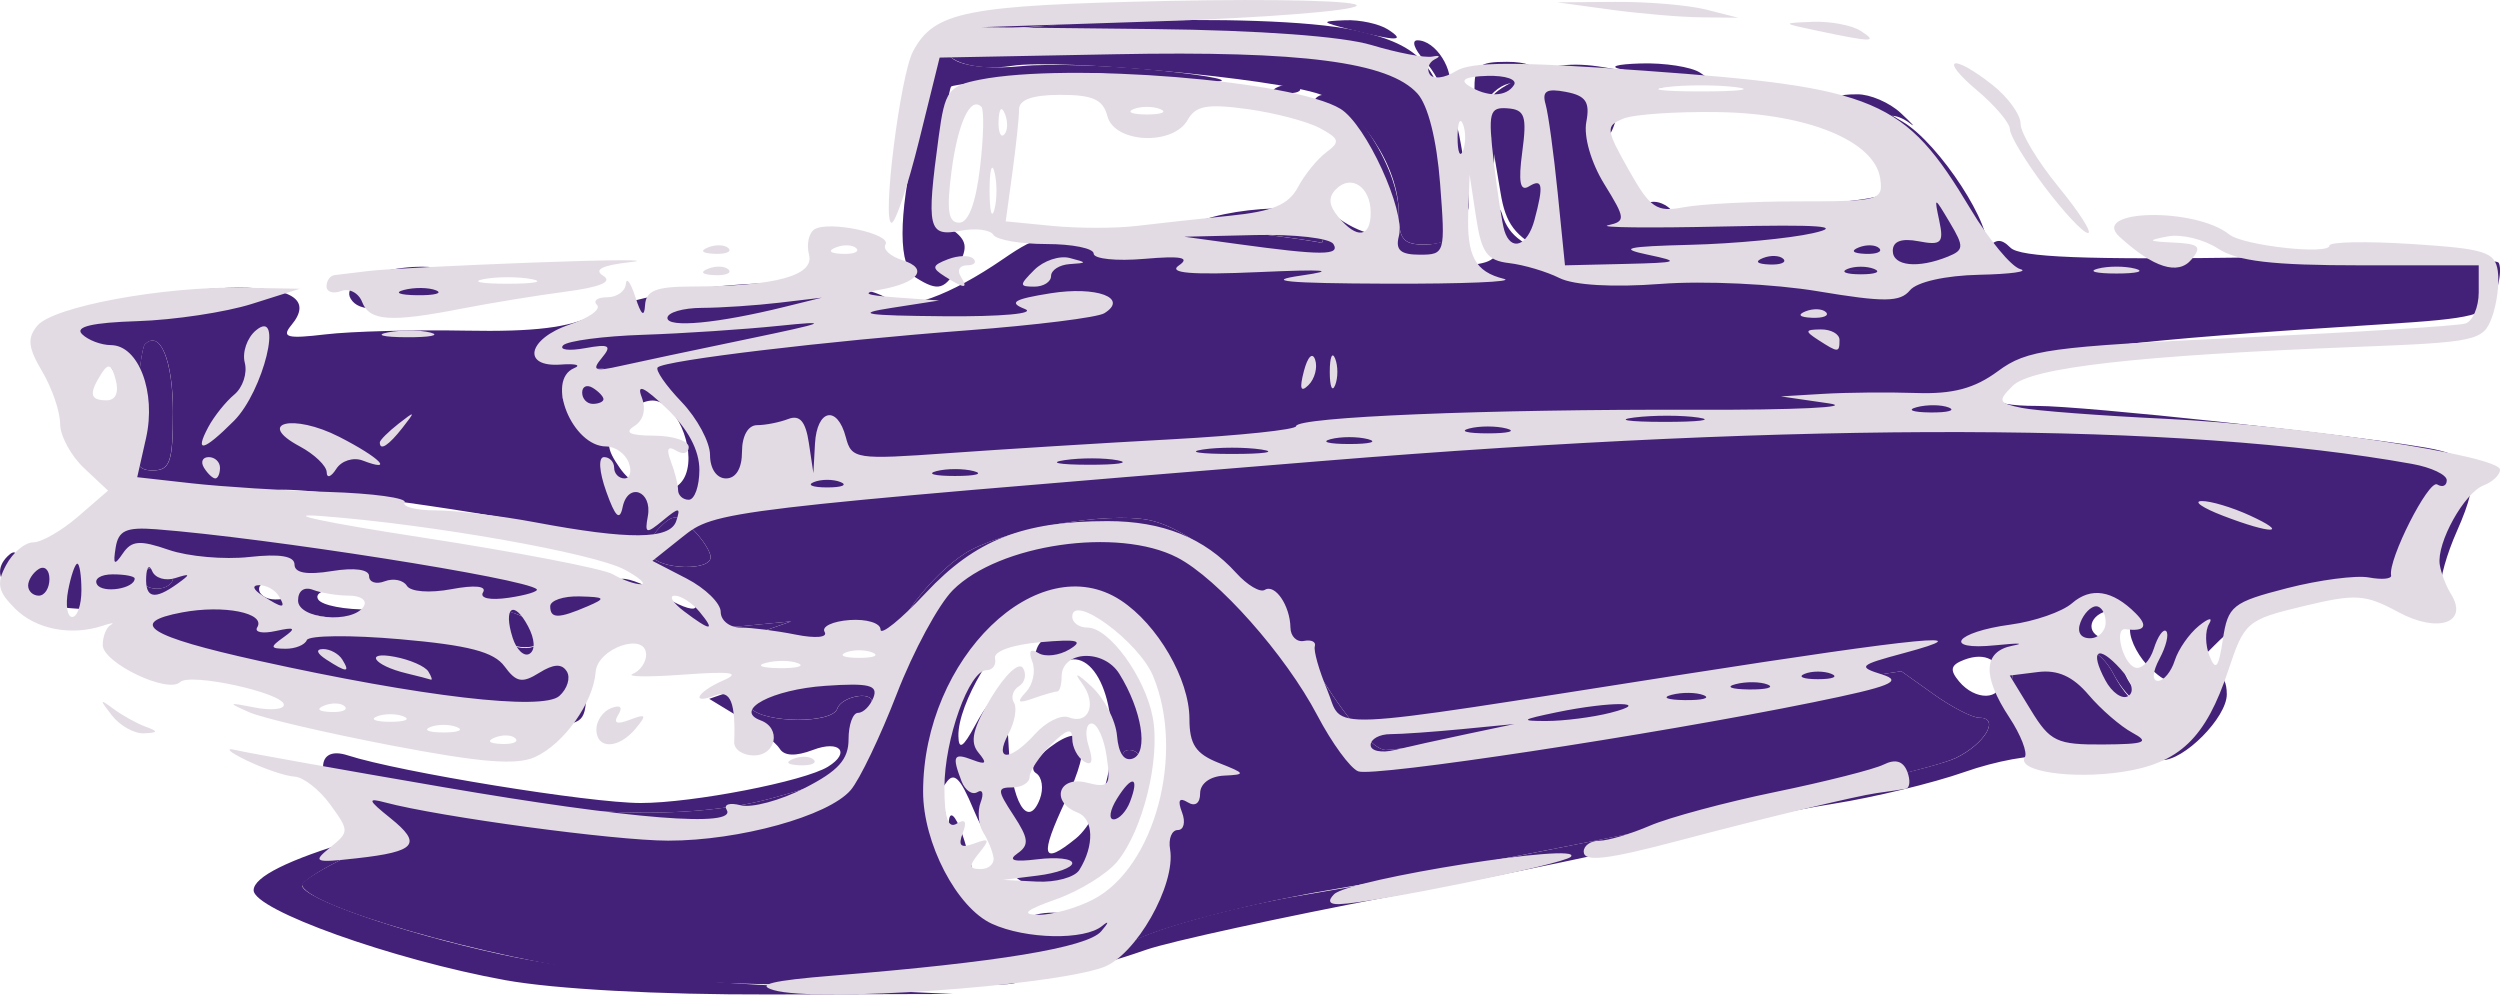
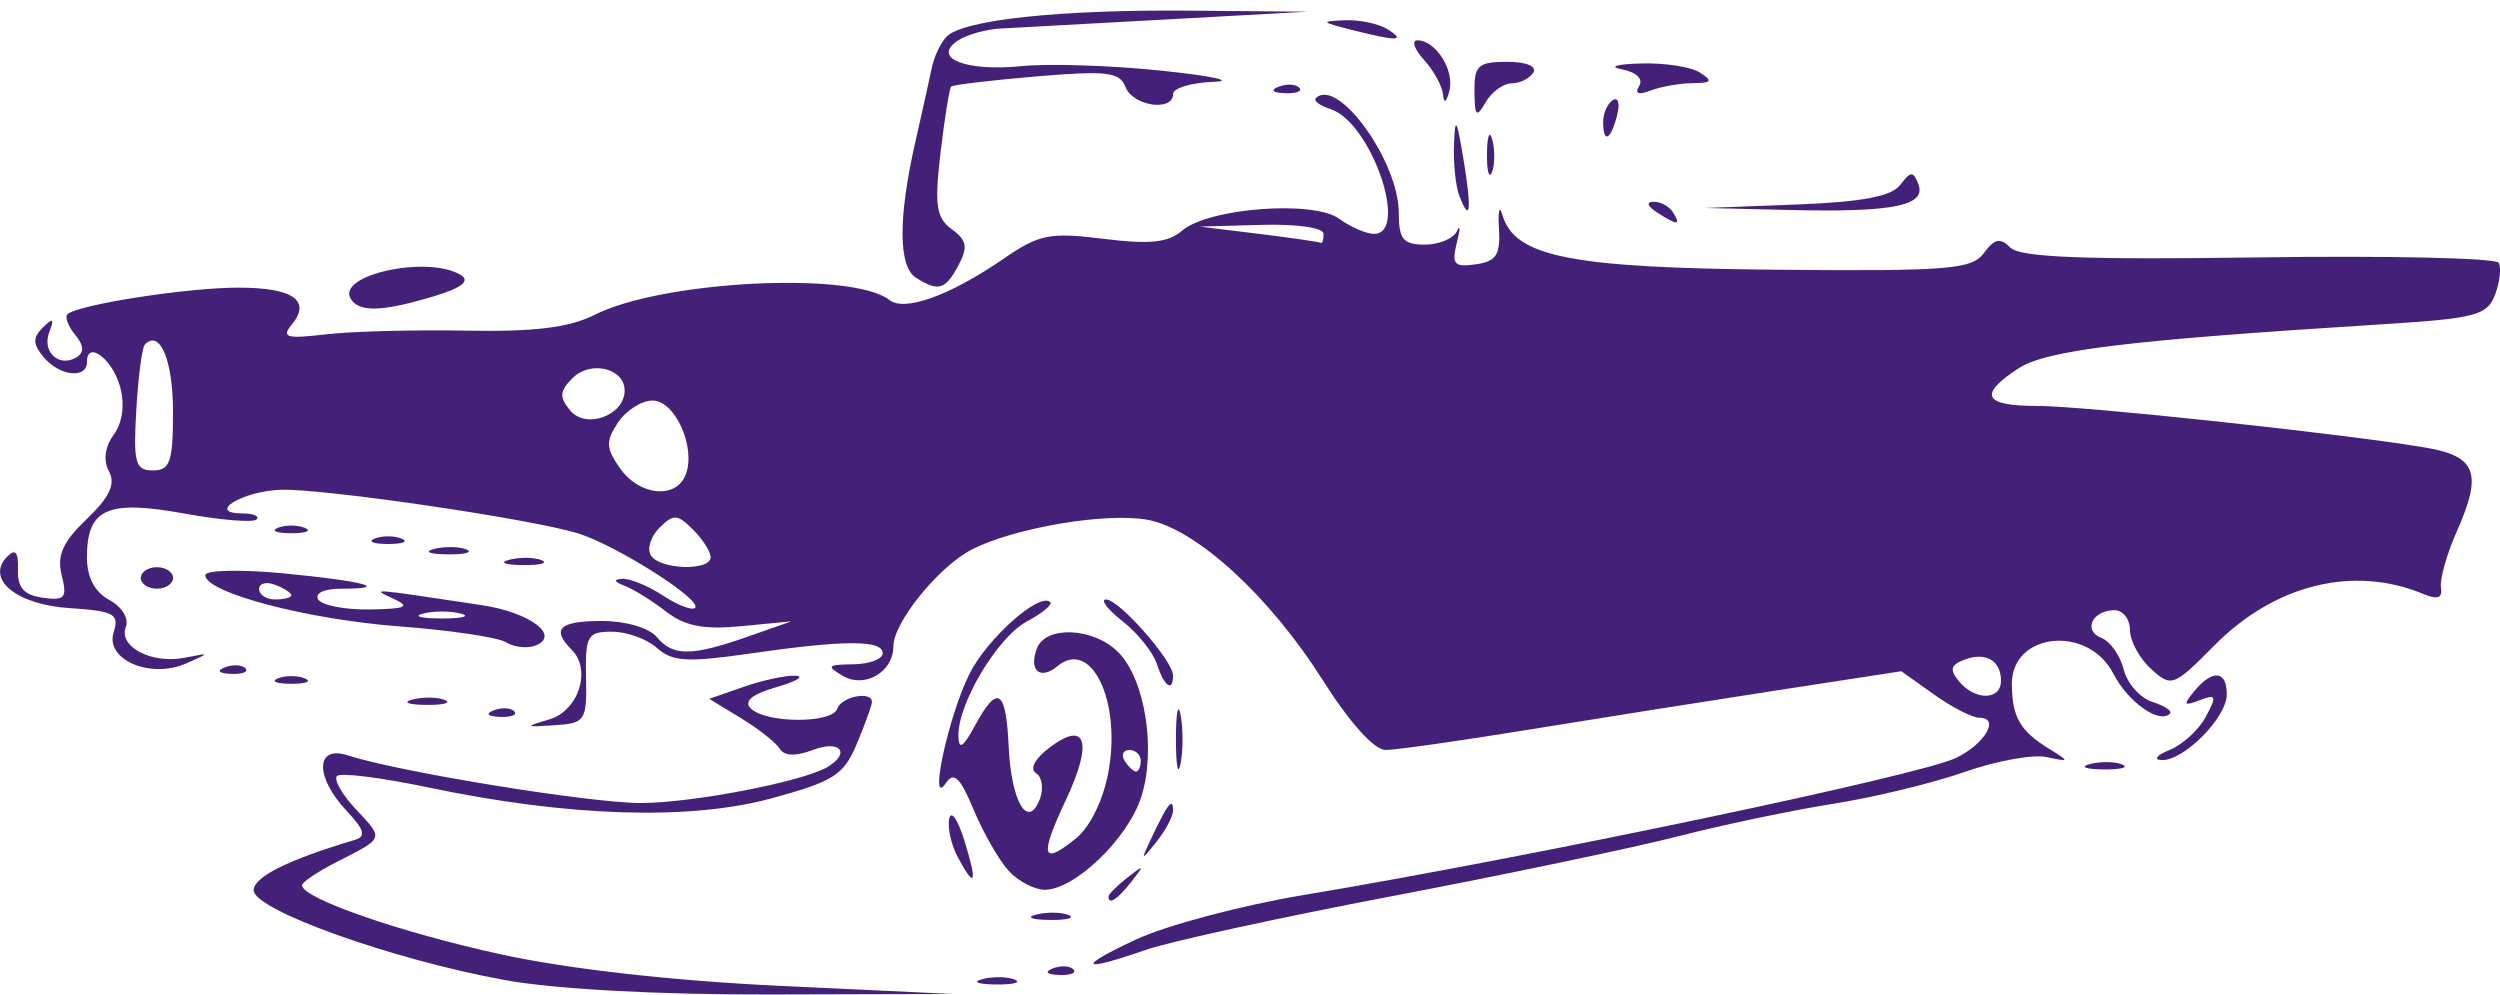
<svg xmlns="http://www.w3.org/2000/svg" viewBox="0 0 797.15 317.11">
  <g fill="#442178">
-     <path d="M161.056 312.52c-35.819-6.5-80.179-22.356-80.179-28.657 0-4.242 11.063-9.747 32.229-16.039 3.702-1.1 3.114-3.22-2.572-9.272-10.18-10.837-9.982-21.052.344-17.7 16.395 5.32 77.114 15.194 93.43 15.194 16.575 0 52.143-6.898 59.724-11.584 7.33-4.53 3.74-8.586-4.744-5.36-5.561 2.114-9.206 1.99-10.66-.363-1.215-1.966-6.772-6.35-12.348-9.74l-10.138-6.166 11.024-3.842c6.063-2.114 13.493-3.704 16.512-3.534 3.019.17.264 1.811-6.122 3.648-7.733 2.223-10.465 4.482-8.184 6.764 4.816 4.816 26.017 4.897 27.614.106 1.291-3.874 11.038-5.768 11.038-2.145 0 1.003-2.145 6.957-4.766 13.232-4.219 10.095-7.373 12.112-27.425 17.54-26.164 7.083-64.823 5.823-109.508-3.568-14.76-3.102-27.753-4.725-28.871-3.606-1.119 1.118 1.578 5.878 5.993 10.578 9.014 9.595 9.204 9.063-6 16.795-6.129 3.117-11.143 6.486-11.143 7.486 0 4.144 31.365 15.03 63.43 22.017 21.519 4.689 54.714 8.432 89.145 10.052l54.858 2.582-58.287.16c-35.445.099-68.518-1.695-84.396-4.577zm152.177-.318c3.336-.87 7.965-.812 10.286.127 2.322.94-.408 1.65-6.065 1.581-5.657-.07-7.556-.838-4.22-1.708zm22.436-3.395c2.475-.99 5.432-.868 6.571.27 1.14 1.14-.885 1.95-4.5 1.802-3.994-.165-4.806-.977-2.071-2.072zm26.709-9.3c9.621-4.48 33.536-10.822 53.144-14.094 72.776-12.144 196.835-38.209 208.16-43.732 9.32-4.547 14.127-12.818 7.452-12.818-2.224 0-8.73-3.337-14.458-7.416l-10.414-7.416-39.831 6.126c-21.906 3.37-57.574 9.017-79.26 12.55s-42.107 6.426-45.378 6.432c-3.595.007-11.504-8.788-19.993-22.23-16.886-26.737-40.341-48.247-55.763-51.141-13.224-2.48-42.82 2.528-56.299 9.527-10.488 5.447-24.86 23.207-24.86 30.722 0 8.235-9.08 13.594-16.106 9.505-5.398-3.14-4.987-3.608 3.25-3.7 5.185-.056 9.428-1.646 9.428-3.532 0-4.292-12.2-4.255-42.522.128-19.735 2.852-24.62 2.557-29.414-1.782-3.162-2.862-9.618-5.203-14.346-5.203-7.876 0-8.573 1.224-8.302 14.571.28 13.83-.228 14.607-9.99 15.245-9.567.625-9.687.495-1.714-1.855 9.316-2.747 13.524-15.808 7.147-22.185-6.64-6.642-3.974-9.205 9.576-9.205 7.635 0 15.112 2.19 17.563 5.143 5.14 6.192 11.057 6.151 29.144-.2l13.714-4.817-15.963 1.541c-11.93 1.152-17.994-.034-24-4.694-4.421-3.43-10.352-7.115-13.18-8.19-3.378-1.285-3.631-2.05-.737-2.227 2.423-.149 8.257 2.253 12.964 5.337 4.707 3.084 9.313 4.853 10.235 3.93 2.486-2.486-25.256-20.092-37.543-23.826-15.05-4.574-80.375-14.164-94.254-13.836-12.297.29-24.313 7.552-12.497 7.552 3.52 0 5.532.869 4.47 1.93-1.06 1.061-11.467.2-23.123-1.913-24.525-4.448-30.948-1.543-30.948 13.997 0 6.358 2.476 11.07 7.123 13.558 4.034 2.158 6.32 5.906 5.27 8.64-2.417 6.301 8.262 11.88 18.768 9.802 8.236-1.629 8.238-1.621.52 1.792-11.417 5.05-25.945-1.156-23.17-9.899 1.86-5.862.184-6.786-13.99-7.712-17.137-1.119-27.036-9.337-19.874-16.499 2.562-2.562 3.552-1.324 3.351 4.192-.208 5.739 1.893 8.135 7.876 8.981 7.106 1.005 7.892.081 6.078-7.147-1.587-6.32.316-10.6 7.978-17.94 7.348-7.04 9.26-11.137 7.092-15.189-1.88-3.514-1.325-7.797 1.516-11.682 2.785-3.809 3.57-9.556 2.073-15.157-2.393-8.947-10.611-15.175-10.611-8.04 0 5.502-8.792 4.502-13.835-1.575-3.447-4.153-3.494-6.177-.217-9.428 3.267-3.243 3.706-2.915 2.021 1.512-2.4 6.306 3.208 11.395 8.769 7.959 2.45-1.515 2.295-3.789-.489-7.143-2.246-2.706-3.36-5.644-2.476-6.528 3.044-3.044 38.05-8.513 54.495-8.513 17.51 0 23.402 4.14 16.952 11.91-3.289 3.963-1.487 4.46 10.848 2.995 8.136-.966 28.262-1.501 44.727-1.189 21.857.415 32.959-.954 41.144-5.07 21.663-10.896 82.253-13.925 93.938-4.696 4.833 3.817 19.317-1.413 36.33-13.119 11.413-7.852 14.813-8.53 31.991-6.384 14.569 1.82 20.607 1.198 24.945-2.57 8.376-7.276 41.95-9.842 50.165-3.834 3.62 2.648 8.603 4.814 11.071 4.814 11.377 0-.962-35.62-13.771-39.752-3.442-1.11-5.592-2.685-4.777-3.5 6.929-6.929 26.464 20.081 26.464 36.59 0 8.384 1.401 10.09 8.286 10.09 4.558 0 9.172-1.929 10.255-4.286 1.082-2.357 1.067-.688-.034 3.71-1.718 6.857-.86 7.832 6.031 6.857 6.567-.93 7.918-3.017 7.398-11.424-.35-5.657.145-7.606 1.1-4.331 3.89 13.338 21.5 16.875 87.016 17.475 55.204.507 62.686-.09 66.512-5.31 3.382-4.615 5.207-4.984 8.478-1.714 3.085 3.083 23.647 3.888 79.092 3.095 41.209-.589 75.663.183 76.569 1.715.905 1.531.39 6.104-1.145 10.161-2.512 6.641-6.15 7.588-36.457 9.487-80.775 5.061-106.63 8.203-115.539 14.039-12.885 8.442-11.132 11.956 5.966 11.956 14.977 0 98.165 8.921 123.88 13.286 16.199 2.749 18.207 8.118 9.976 26.664-3.22 7.257-5.503 15.332-5.072 17.945.553 3.351-1.06 3.98-5.474 2.13-22.302-9.34-47.466-3.172-66.82 16.379-12.994 13.123-13.64 13.363-20.146 7.475-3.696-3.346-6.721-8.93-6.721-12.409s-2.223-6.326-4.94-6.326c-7.076 0-10.152 6.544-4.158 8.844 2.778 1.066 5.965 5.58 7.082 10.033 1.118 4.452 5.23 9.11 9.14 10.351 3.909 1.241 6.44 2.923 5.625 3.738-3.41 3.41-13.36-3.63-18.107-12.81-8.06-15.585-32.4-13.059-32.305 3.355.062 10.604 2.564 14.947 11.948 20.734 6.592 4.065 6.555 4.164-.958 2.573-4.298-.91-16.03 1.232-26.071 4.761-10.042 3.53-28.897 8.097-41.902 10.15-13.004 2.054-35.216 6.709-49.359 10.345s-55.03 12.195-90.859 19.018c-35.83 6.824-71.316 14.555-78.859 17.18-21.036 7.322-22.519 5.713-3.078-3.34zm275.656-82.444c0-6.52-4.917-9.304-11.778-6.67-4.29 1.645-4.652 3.195-1.604 6.867 5.153 6.21 13.382 6.088 13.382-.198zm-411.438-39.389c0-1.75-2.535-5.718-5.633-8.816-4.965-4.966-6.232-5.033-10.691-.574-2.783 2.782-4.014 6.75-2.737 8.816 2.818 4.56 19.061 5.049 19.061.574zm-7.943-26.36c3.321-8.655-3.378-23.6-10.579-23.6-3.496 0-8.453 3.157-11.015 7.016-3.973 5.984-3.88 8.129.633 14.572 6.194 8.843 17.908 9.967 20.96 2.011zm-163.488-19.97c0-16.445-4.124-26.364-8.954-21.534-.902.902-2.14 10.313-2.752 20.915C42.48 147.662 43.124 150 48.755 150c5.475 0 6.41-2.72 6.41-18.655zm144.003-6.812c0-7.13-10.847-9.727-16.6-3.973-4.155 4.155-4.293 6.066-.746 10.34 5.035 6.066 17.346 1.547 17.346-6.367zM422.03 74.569c0-1.953-8.485-3.188-19.715-2.87l-19.714.56 18.857 2.31c10.372 1.271 19.244 2.563 19.715 2.87.471.307.857-.984.857-2.87zM330.38 291.627c3.336-.87 7.965-.812 10.286.127 2.321.94-.408 1.65-6.065 1.58-5.658-.07-7.557-.838-4.221-1.707zm23.078-5.776c0-.712 2.7-3.412 6-6 5.439-4.265 5.56-4.144 1.295 1.294-4.48 5.712-7.295 7.528-7.295 4.706zm-31.91-8.26c-3.049-3.369-8.048-12.12-11.109-19.445-4.307-10.31-6.303-12.218-8.83-8.446-5.654 8.442.821-21.51 7.543-34.89 5.69-11.325 22.408-26.136 25.741-22.803.776.776-2.583 3.55-7.465 6.162-9.394 5.027-22.064 26.24-21.833 36.553.1 4.515 1.488 3.646 5.252-3.292 7.25-13.365 9.931-11.726 10.775 6.589.815 17.682 6.14 26.676 9.937 16.782 1.28-3.334.726-7.064-1.23-8.288-2.112-1.321-.31-4.665 4.438-8.23 11.628-8.735 13.77-1.648 5.084 16.828-8.456 17.99-7.668 21.051 3.162 12.28 4.589-3.714 8.78-12.282 10.434-21.324 4.13-22.585-5.512-42.573-16.242-33.667-5.564 4.617-9.28 1.401-6.564-5.68 2.815-7.336 18.053-6.627 25.884 1.204 8.657 8.656 12.23 31.466 7.28 46.465-4.36 13.21-21.203 29.327-30.65 29.327-3.334 0-8.557-2.757-11.606-6.126zm42.196-35.017c0-1.885-1.633-3.428-3.63-3.428-1.998 0-2.678 1.543-1.512 3.428s2.799 3.43 3.63 3.43c.832 0 1.512-1.544 1.512-3.43zm-58.383 30.679c-2.07-3.87-3.282-9.368-2.692-12.218.591-2.849 2.773.318 4.848 7.037 4.243 13.733 3.446 15.648-2.156 5.18zm62.086-6.678c4.999-10.495 6.582-12.44 6.582-8.084 0 1.84-2.399 6.34-5.332 10-5.028 6.276-5.099 6.166-1.25-1.916zm7.516-30.858c0-8.486.669-11.957 1.486-7.714s.817 11.186 0 15.429-1.486.771-1.486-7.715zm291.425 7.91c3.336-.87 7.965-.812 10.286.127 2.322.94-.408 1.65-6.065 1.58-5.657-.07-7.556-.837-4.22-1.707zm25.426-4.505c4.12-1.66 9.313-6.425 11.542-10.589 3.554-6.642 3.312-7.286-1.975-5.257-5.08 1.949-5.346 1.492-1.694-2.91 5.84-7.037 10.351-6.584 10.351 1.04 0 7.4-13.756 21.262-20.792 20.951-2.707-.12-1.552-1.575 2.568-3.235zm-534.424-12.604c2.475-.99 5.432-.869 6.572.27 1.14 1.14-.886 1.95-4.5 1.801-3.995-.164-4.807-.977-2.072-2.071zm-25.864-3.463c3.336-.87 7.965-.812 10.286.127 2.321.94-.408 1.65-6.065 1.58-5.657-.07-7.557-.838-4.22-1.707zm-42.923-6.752c2.357-.951 6.214-.951 8.571 0s.429 1.73-4.285 1.73-6.643-.779-4.286-1.73zm280.32-4.497c-1.182-3.722-6.123-9.894-10.98-13.714-4.857-3.821-7.217-6.947-5.245-6.947 4.145 0 21.34 19.55 21.34 24.263 0 5.474-2.878 3.448-5.115-3.602zm-297.25.997c2.474-.99 5.432-.868 6.57.27 1.14 1.14-.885 1.95-4.5 1.801-3.994-.164-4.806-.976-2.07-2.071zm89.686-8.007c-2.543-1.572-17.832-3.85-33.976-5.06-29.411-2.208-61.925-10.784-61.925-16.333 0-1.628 11.186-1.893 24.858-.59 25.611 2.44 34.842 4.904 18.37 4.904-5.358 0-8.442 1.463-7.227 3.428 1.166 1.886 8.586 3.32 16.489 3.188 11.573-.194 13.035-.86 7.512-3.42-7.254-3.363-8.128-3.426 28.089 2.031 15.504 2.336 25.34 9.757 17.117 12.913-2.576.988-6.765.511-9.308-1.06zm-14.47-9.157c-3.3-.863-8.7-.863-12 0-3.3.862-.6 1.568 6 1.568s9.301-.706 6-1.568zm-54-5.842c0-.74-2.315-2.235-5.143-3.32-2.829-1.086-5.143-.48-5.143 1.347 0 1.826 2.314 3.32 5.143 3.32s5.143-.606 5.143-1.347zm-48.001-5.51c0-1.885 2.314-3.428 5.143-3.428s5.142 1.543 5.142 3.428-2.314 3.43-5.142 3.43-5.143-1.544-5.143-3.43zm117.496-5.804c3.336-.87 7.965-.812 10.286.127 2.321.939-.408 1.65-6.065 1.58-5.658-.07-7.557-.838-4.221-1.707zm-24-3.429c3.335-.87 7.964-.812 10.285.127 2.322.94-.408 1.65-6.065 1.58-5.657-.07-7.556-.838-4.22-1.707zm-18.923-3.323c2.357-.951 6.214-.951 8.571 0s.429 1.73-4.285 1.73-6.644-.78-4.286-1.73zm-30.858-3.429c2.357-.951 6.214-.951 8.571 0s.429 1.73-4.285 1.73-6.643-.779-4.286-1.73zm23.25-72.99c-4.763-7.705 24.882-14.076 35.16-7.555 2.992 1.898.11 4.084-8.969 6.805-16.218 4.859-23.522 5.068-26.19.751zm180.189-6.776c-5.632-3.566-5.679-19.223-.128-43.486 2.11-9.222 4.443-19.74 5.185-23.374.742-3.633 2.892-8.148 4.777-10.033 5.336-5.336 36.004-8.607 77.306-8.245l37.715.33-44.573 2.457c-24.515 1.352-48.43 2.657-53.144 2.901-4.714.244-10.886 1.963-13.714 3.82-8.533 5.6 2.416 9.99 20.384 8.17 8.59-.87 28.731-.2 44.761 1.488s23.358 3.28 16.286 3.536-12.857 2.01-12.857 3.896c0 5.709-12.824 3.837-15.145-2.21-1.855-4.833-5.911-5.322-28.372-3.424-14.415 1.219-26.672 2.678-27.237 3.243-.565.566-2.088 10.052-3.385 21.081-1.978 16.83-1.4 20.752 3.59 24.401 4.796 3.507 5.207 5.73 2.126 11.486-4.217 7.88-6.385 8.513-13.574 3.962zm236.285-20.824c-3.09-1.997-3.513-3.345-1.06-3.377 2.247-.027 5.038 1.49 6.203 3.377 2.631 4.256 1.444 4.256-5.143 0zm-63.005-5.276c-1.175-3.064-1.944-10.46-1.708-16.434.357-9.038.86-8.271 2.992 4.566 2.725 16.403 2.226 21.015-1.284 11.868zM572.9 65.202c20.894-.798 30.241-2.57 33.023-6.26 3.32-4.403 4.153-4.438 5.763-.24 2.634 6.863-8.015 9.036-40.502 8.265l-27.43-.651 29.144-1.114zm-98.763-16.348c.07-5.657.839-7.556 1.708-4.22.87 3.335.812 7.964-.127 10.285-.94 2.322-1.65-.408-1.58-6.065zm37.047-10.084c0-2.717 1.399-5.805 3.109-6.862 1.71-1.057 2.301 1.167 1.314 4.94-2.093 8.007-4.423 9.019-4.423 1.922zm82.288-1.916c-8.276-6.474-8.32-6.708-1.237-6.782 4.034-.041 10.238 2.624 13.787 5.924 3.549 3.3 4.954 4.843 3.123 3.43-4.828-3.73-9.581-3.155-7.102.856 3.047 4.93 1.137 4.165-8.571-3.428zm-123.329-7.715c-.091-8.254 1.203-9.429 10.384-9.429 6.12 0 9.606 1.429 8.37 3.429-1.166 1.886-4.266 3.429-6.89 3.429-2.623 0-6.343 2.7-8.265 6-2.988 5.13-3.51 4.632-3.599-3.429zm-9.992 1.127c-.22-2.68-2.952-7.694-6.073-11.143-3.12-3.448-4.08-6.27-2.134-6.27 5.868 0 11.91 9.546 10.204 16.122-.96 3.696-1.759 4.214-1.997 1.292zm-52.472-2.612c2.475-.99 5.432-.868 6.571.271 1.14 1.14-.886 1.95-4.5 1.8-3.994-.164-4.807-.976-2.071-2.07zm114.99-.258c1.364-2.208-.887-4.384-5.438-5.26-4.467-.858-1.94-1.668 5.95-1.906 7.542-.228 16.028 1.081 18.857 2.909 4.19 2.708 3.765 3.333-2.291 3.376-4.089.028-10.128 1.086-13.42 2.35-3.902 1.497-5.176.985-3.658-1.47zM430.605 9.425c-9.49-2.415-9.622-2.645-1.714-2.97 4.714-.195 10.886 1.142 13.714 2.97 5.835 3.77 2.82 3.77-12 0z" />
-     <path d="M197.194 310.978c-42.467-5.547-100.905-22.334-100.905-28.985 0-.846 5.014-4.088 11.143-7.205 15.204-7.732 15.014-7.2 6-16.795-4.415-4.7-7.112-9.46-5.994-10.578 1.119-1.119 14.111.504 28.872 3.606 44.682 9.39 83.343 10.65 109.507 3.569 20.053-5.428 23.208-7.446 27.426-17.541 2.621-6.275 4.766-12.229 4.766-13.232 0-3.623-9.747-1.729-11.038 2.145-1.591 4.775-22.79 4.717-27.583-.075-4.128-4.128 22.987-12.222 30.843-9.207 6.182 2.372 14.635-3.794 14.635-10.675 0-7.515 14.371-25.276 24.86-30.723 13.476-6.999 43.074-12.007 56.298-9.526 15.423 2.893 38.878 24.403 55.764 51.141 8.489 13.442 16.398 22.236 19.992 22.23 3.271-.007 23.69-2.9 45.378-6.433 21.687-3.533 57.355-9.18 79.26-12.55l39.831-6.126 10.415 7.416c5.728 4.08 12.234 7.417 14.457 7.417 6.676 0 1.868 8.27-7.452 12.817-11.491 5.607-125.44 29.63-199.938 42.152-22.629 3.803-49.63 10.643-60.001 15.2-10.372 4.556-28.887 9.906-41.144 11.89-25.306 4.095-94.278 4.133-125.386.07zm152.654-22.044c27.588-14.267 35.977-62.662 15.148-87.413-15.66-18.612-43.163-12.07-55.835 13.28-13.631 27.27-11.168 53.994 6.432 69.763 11.884 10.649 20.085 11.695 34.253 4.368zm8.732-46.37c-1.165-1.885-.485-3.428 1.512-3.428s3.631 1.543 3.631 3.429-.68 3.429-1.512 3.429-2.465-1.543-3.63-3.43zm294.864-3.897c-9.345-5.571-11.886-9.95-11.948-20.593-.095-16.414 24.245-18.94 32.305-3.354 6.167 11.926 13.783 15.367 23.043 10.411 9.577-5.125 11.096-2.138 3.612 7.104-7.43 9.175-35.88 13.068-47.01 6.432zm-515.909-15.185c-15.977-2.522-40.51-6.922-54.515-9.778-14.008-2.857-26.748-4.403-28.311-3.437-4.886 3.02-16.547-5.253-14.591-10.35 1.049-2.733-1.237-6.48-5.27-8.64-4.647-2.487-7.124-7.2-7.124-13.557 0-16.634 5.99-18.53 40.043-12.675 16.635 2.86 47.988 7.679 69.674 10.707 48.347 6.752 64.349 10.83 74.834 19.078 6.116 4.81 12.01 5.994 24.064 4.83l15.963-1.542-13.715 4.817c-18.086 6.352-24.004 6.393-29.143.2-2.451-2.953-9.928-5.143-17.563-5.143-13.55 0-16.217 2.564-9.576 9.205 2.046 2.046 3.203 7.369 2.572 11.83-1.422 10.047-7.987 10.665-47.34 4.455zm33.999-24.008c-2.088-2.516-11-5.562-19.802-6.77-8.804-1.207-21.406-3.462-28.006-5.01-20.142-4.724-58.287-7.582-58.287-4.367 0 5.609 32.367 14.18 61.924 16.398 16.144 1.212 31.433 3.49 33.976 5.061 7.108 4.393 14.886.34 10.196-5.312zM55.152 184.278c0-1.886-2.315-3.429-5.143-3.429s-5.143 1.543-5.143 3.429 2.314 3.429 5.143 3.429 5.143-1.543 5.143-3.43zm-50.127 1.878c-2.389-6.224 1.08-12.164 7.104-12.164 4.322 0 8.736 7.071 8.736 13.995 0 5.158-13.769 3.567-15.84-1.83zm202.5-9.064c-1.278-2.067-.047-6.034 2.736-8.817 4.459-4.459 5.726-4.391 10.691.574 3.098 3.098 5.633 7.066 5.633 8.817 0 4.474-16.243 3.985-19.06-.574zm-164.096-46.39c.612-10.601 1.85-20.013 2.752-20.915 4.83-4.83 8.954 5.09 8.954 21.535 0 15.935-.935 18.656-6.41 18.656-5.63 0-6.273-2.339-5.296-19.276zm138.363.174c-3.547-4.274-3.409-6.185.746-10.34 5.753-5.753 16.6-3.157 16.6 3.973 0 7.914-12.311 12.433-17.346 6.367zM15.705 112.262c-3.692-5.974 1.78-11.07 7.125-6.635 2.64 2.191 3.954 5.352 2.92 7.024-2.5 4.047-7.422 3.856-10.045-.389zm476.994-31.998c-9.69-4.993-12.614-8.865-14.241-18.858-1.126-6.916-2.812-16.699-3.746-21.74-1.449-7.824.07-10.005 10.379-14.897 8.769-4.16 16.03-5.062 26.515-3.29l14.44 2.439-8.3 6.308-8.301 6.309 8.191 15.577c4.505 8.568 9.905 15.676 12 15.797 14.972.862 70.421-.951 76.744-2.51l7.789-1.919-8.448-15.115-8.448-15.115 9.438 5.575c11.635 6.873 29.278 33.99 26.62 40.918-2.432 6.339-5.088 6.583-73.02 6.706-47.14.085-57.24-.839-67.612-6.183zm-91.257-5.717l-18.858-2.311 19.715-.559c11.23-.318 19.715.917 19.715 2.87 0 1.886-.386 3.177-.857 2.87-.472-.308-9.343-1.599-19.715-2.87zm44.572-6.661c0-14.807-12.247-33.295-25.035-37.79-14.599-5.134-83.271-11.478-98.395-9.09-12.271 1.937-24.154-2.306-19.497-6.963C310.45 6.68 403.217 3.486 431.79 9.615c21.964 4.71 27.7 11.558 31.358 37.44 3.579 25.32 1.961 30.922-8.93 30.922-6.795 0-8.204-1.733-8.204-10.09z" />
+     <path d="M161.056 312.52c-35.819-6.5-80.179-22.356-80.179-28.657 0-4.242 11.063-9.747 32.229-16.039 3.702-1.1 3.114-3.22-2.572-9.272-10.18-10.837-9.982-21.052.344-17.7 16.395 5.32 77.114 15.194 93.43 15.194 16.575 0 52.143-6.898 59.724-11.584 7.33-4.53 3.74-8.586-4.744-5.36-5.561 2.114-9.206 1.99-10.66-.363-1.215-1.966-6.772-6.35-12.348-9.74l-10.138-6.166 11.024-3.842c6.063-2.114 13.493-3.704 16.512-3.534 3.019.17.264 1.811-6.122 3.648-7.733 2.223-10.465 4.482-8.184 6.764 4.816 4.816 26.017 4.897 27.614.106 1.291-3.874 11.038-5.768 11.038-2.145 0 1.003-2.145 6.957-4.766 13.232-4.219 10.095-7.373 12.112-27.425 17.54-26.164 7.083-64.823 5.823-109.508-3.568-14.76-3.102-27.753-4.725-28.871-3.606-1.119 1.118 1.578 5.878 5.993 10.578 9.014 9.595 9.204 9.063-6 16.795-6.129 3.117-11.143 6.486-11.143 7.486 0 4.144 31.365 15.03 63.43 22.017 21.519 4.689 54.714 8.432 89.145 10.052l54.858 2.582-58.287.16c-35.445.099-68.518-1.695-84.396-4.577zm152.177-.318c3.336-.87 7.965-.812 10.286.127 2.322.94-.408 1.65-6.065 1.581-5.657-.07-7.556-.838-4.22-1.708zm22.436-3.395c2.475-.99 5.432-.868 6.571.27 1.14 1.14-.885 1.95-4.5 1.802-3.994-.165-4.806-.977-2.071-2.072zm26.709-9.3c9.621-4.48 33.536-10.822 53.144-14.094 72.776-12.144 196.835-38.209 208.16-43.732 9.32-4.547 14.127-12.818 7.452-12.818-2.224 0-8.73-3.337-14.458-7.416l-10.414-7.416-39.831 6.126c-21.906 3.37-57.574 9.017-79.26 12.55s-42.107 6.426-45.378 6.432c-3.595.007-11.504-8.788-19.993-22.23-16.886-26.737-40.341-48.247-55.763-51.141-13.224-2.48-42.82 2.528-56.299 9.527-10.488 5.447-24.86 23.207-24.86 30.722 0 8.235-9.08 13.594-16.106 9.505-5.398-3.14-4.987-3.608 3.25-3.7 5.185-.056 9.428-1.646 9.428-3.532 0-4.292-12.2-4.255-42.522.128-19.735 2.852-24.62 2.557-29.414-1.782-3.162-2.862-9.618-5.203-14.346-5.203-7.876 0-8.573 1.224-8.302 14.571.28 13.83-.228 14.607-9.99 15.245-9.567.625-9.687.495-1.714-1.855 9.316-2.747 13.524-15.808 7.147-22.185-6.64-6.642-3.974-9.205 9.576-9.205 7.635 0 15.112 2.19 17.563 5.143 5.14 6.192 11.057 6.151 29.144-.2l13.714-4.817-15.963 1.541c-11.93 1.152-17.994-.034-24-4.694-4.421-3.43-10.352-7.115-13.18-8.19-3.378-1.285-3.631-2.05-.737-2.227 2.423-.149 8.257 2.253 12.964 5.337 4.707 3.084 9.313 4.853 10.235 3.93 2.486-2.486-25.256-20.092-37.543-23.826-15.05-4.574-80.375-14.164-94.254-13.836-12.297.29-24.313 7.552-12.497 7.552 3.52 0 5.532.869 4.47 1.93-1.06 1.061-11.467.2-23.123-1.913-24.525-4.448-30.948-1.543-30.948 13.997 0 6.358 2.476 11.07 7.123 13.558 4.034 2.158 6.32 5.906 5.27 8.64-2.417 6.301 8.262 11.88 18.768 9.802 8.236-1.629 8.238-1.621.52 1.792-11.417 5.05-25.945-1.156-23.17-9.899 1.86-5.862.184-6.786-13.99-7.712-17.137-1.119-27.036-9.337-19.874-16.499 2.562-2.562 3.552-1.324 3.351 4.192-.208 5.739 1.893 8.135 7.876 8.981 7.106 1.005 7.892.081 6.078-7.147-1.587-6.32.316-10.6 7.978-17.94 7.348-7.04 9.26-11.137 7.092-15.189-1.88-3.514-1.325-7.797 1.516-11.682 2.785-3.809 3.57-9.556 2.073-15.157-2.393-8.947-10.611-15.175-10.611-8.04 0 5.502-8.792 4.502-13.835-1.575-3.447-4.153-3.494-6.177-.217-9.428 3.267-3.243 3.706-2.915 2.021 1.512-2.4 6.306 3.208 11.395 8.769 7.959 2.45-1.515 2.295-3.789-.489-7.143-2.246-2.706-3.36-5.644-2.476-6.528 3.044-3.044 38.05-8.513 54.495-8.513 17.51 0 23.402 4.14 16.952 11.91-3.289 3.963-1.487 4.46 10.848 2.995 8.136-.966 28.262-1.501 44.727-1.189 21.857.415 32.959-.954 41.144-5.07 21.663-10.896 82.253-13.925 93.938-4.696 4.833 3.817 19.317-1.413 36.33-13.119 11.413-7.852 14.813-8.53 31.991-6.384 14.569 1.82 20.607 1.198 24.945-2.57 8.376-7.276 41.95-9.842 50.165-3.834 3.62 2.648 8.603 4.814 11.071 4.814 11.377 0-.962-35.62-13.771-39.752-3.442-1.11-5.592-2.685-4.777-3.5 6.929-6.929 26.464 20.081 26.464 36.59 0 8.384 1.401 10.09 8.286 10.09 4.558 0 9.172-1.929 10.255-4.286 1.082-2.357 1.067-.688-.034 3.71-1.718 6.857-.86 7.832 6.031 6.857 6.567-.93 7.918-3.017 7.398-11.424-.35-5.657.145-7.606 1.1-4.331 3.89 13.338 21.5 16.875 87.016 17.475 55.204.507 62.686-.09 66.512-5.31 3.382-4.615 5.207-4.984 8.478-1.714 3.085 3.083 23.647 3.888 79.092 3.095 41.209-.589 75.663.183 76.569 1.715.905 1.531.39 6.104-1.145 10.161-2.512 6.641-6.15 7.588-36.457 9.487-80.775 5.061-106.63 8.203-115.539 14.039-12.885 8.442-11.132 11.956 5.966 11.956 14.977 0 98.165 8.921 123.88 13.286 16.199 2.749 18.207 8.118 9.976 26.664-3.22 7.257-5.503 15.332-5.072 17.945.553 3.351-1.06 3.98-5.474 2.13-22.302-9.34-47.466-3.172-66.82 16.379-12.994 13.123-13.64 13.363-20.146 7.475-3.696-3.346-6.721-8.93-6.721-12.409s-2.223-6.326-4.94-6.326c-7.076 0-10.152 6.544-4.158 8.844 2.778 1.066 5.965 5.58 7.082 10.033 1.118 4.452 5.23 9.11 9.14 10.351 3.909 1.241 6.44 2.923 5.625 3.738-3.41 3.41-13.36-3.63-18.107-12.81-8.06-15.585-32.4-13.059-32.305 3.355.062 10.604 2.564 14.947 11.948 20.734 6.592 4.065 6.555 4.164-.958 2.573-4.298-.91-16.03 1.232-26.071 4.761-10.042 3.53-28.897 8.097-41.902 10.15-13.004 2.054-35.216 6.709-49.359 10.345s-55.03 12.195-90.859 19.018c-35.83 6.824-71.316 14.555-78.859 17.18-21.036 7.322-22.519 5.713-3.078-3.34zm275.656-82.444c0-6.52-4.917-9.304-11.778-6.67-4.29 1.645-4.652 3.195-1.604 6.867 5.153 6.21 13.382 6.088 13.382-.198zm-411.438-39.389c0-1.75-2.535-5.718-5.633-8.816-4.965-4.966-6.232-5.033-10.691-.574-2.783 2.782-4.014 6.75-2.737 8.816 2.818 4.56 19.061 5.049 19.061.574zm-7.943-26.36c3.321-8.655-3.378-23.6-10.579-23.6-3.496 0-8.453 3.157-11.015 7.016-3.973 5.984-3.88 8.129.633 14.572 6.194 8.843 17.908 9.967 20.96 2.011zm-163.488-19.97c0-16.445-4.124-26.364-8.954-21.534-.902.902-2.14 10.313-2.752 20.915C42.48 147.662 43.124 150 48.755 150c5.475 0 6.41-2.72 6.41-18.655zm144.003-6.812c0-7.13-10.847-9.727-16.6-3.973-4.155 4.155-4.293 6.066-.746 10.34 5.035 6.066 17.346 1.547 17.346-6.367zM422.03 74.569c0-1.953-8.485-3.188-19.715-2.87l-19.714.56 18.857 2.31c10.372 1.271 19.244 2.563 19.715 2.87.471.307.857-.984.857-2.87zM330.38 291.627c3.336-.87 7.965-.812 10.286.127 2.321.94-.408 1.65-6.065 1.58-5.658-.07-7.557-.838-4.221-1.707zm23.078-5.776c0-.712 2.7-3.412 6-6 5.439-4.265 5.56-4.144 1.295 1.294-4.48 5.712-7.295 7.528-7.295 4.706zm-31.91-8.26c-3.049-3.369-8.048-12.12-11.109-19.445-4.307-10.31-6.303-12.218-8.83-8.446-5.654 8.442.821-21.51 7.543-34.89 5.69-11.325 22.408-26.136 25.741-22.803.776.776-2.583 3.55-7.465 6.162-9.394 5.027-22.064 26.24-21.833 36.553.1 4.515 1.488 3.646 5.252-3.292 7.25-13.365 9.931-11.726 10.775 6.589.815 17.682 6.14 26.676 9.937 16.782 1.28-3.334.726-7.064-1.23-8.288-2.112-1.321-.31-4.665 4.438-8.23 11.628-8.735 13.77-1.648 5.084 16.828-8.456 17.99-7.668 21.051 3.162 12.28 4.589-3.714 8.78-12.282 10.434-21.324 4.13-22.585-5.512-42.573-16.242-33.667-5.564 4.617-9.28 1.401-6.564-5.68 2.815-7.336 18.053-6.627 25.884 1.204 8.657 8.656 12.23 31.466 7.28 46.465-4.36 13.21-21.203 29.327-30.65 29.327-3.334 0-8.557-2.757-11.606-6.126zm42.196-35.017c0-1.885-1.633-3.428-3.63-3.428-1.998 0-2.678 1.543-1.512 3.428s2.799 3.43 3.63 3.43c.832 0 1.512-1.544 1.512-3.43zm-58.383 30.679c-2.07-3.87-3.282-9.368-2.692-12.218.591-2.849 2.773.318 4.848 7.037 4.243 13.733 3.446 15.648-2.156 5.18zm62.086-6.678c4.999-10.495 6.582-12.44 6.582-8.084 0 1.84-2.399 6.34-5.332 10-5.028 6.276-5.099 6.166-1.25-1.916zm7.516-30.858c0-8.486.669-11.957 1.486-7.714s.817 11.186 0 15.429-1.486.771-1.486-7.715zm291.425 7.91c3.336-.87 7.965-.812 10.286.127 2.322.94-.408 1.65-6.065 1.58-5.657-.07-7.556-.837-4.22-1.707zm25.426-4.505c4.12-1.66 9.313-6.425 11.542-10.589 3.554-6.642 3.312-7.286-1.975-5.257-5.08 1.949-5.346 1.492-1.694-2.91 5.84-7.037 10.351-6.584 10.351 1.04 0 7.4-13.756 21.262-20.792 20.951-2.707-.12-1.552-1.575 2.568-3.235zm-534.424-12.604c2.475-.99 5.432-.869 6.572.27 1.14 1.14-.886 1.95-4.5 1.801-3.995-.164-4.807-.977-2.072-2.071zm-25.864-3.463c3.336-.87 7.965-.812 10.286.127 2.321.94-.408 1.65-6.065 1.58-5.657-.07-7.557-.838-4.22-1.707zm-42.923-6.752c2.357-.951 6.214-.951 8.571 0s.429 1.73-4.285 1.73-6.643-.779-4.286-1.73zm280.32-4.497c-1.182-3.722-6.123-9.894-10.98-13.714-4.857-3.821-7.217-6.947-5.245-6.947 4.145 0 21.34 19.55 21.34 24.263 0 5.474-2.878 3.448-5.115-3.602zm-297.25.997c2.474-.99 5.432-.868 6.57.27 1.14 1.14-.885 1.95-4.5 1.801-3.994-.164-4.806-.976-2.07-2.071zm89.686-8.007c-2.543-1.572-17.832-3.85-33.976-5.06-29.411-2.208-61.925-10.784-61.925-16.333 0-1.628 11.186-1.893 24.858-.59 25.611 2.44 34.842 4.904 18.37 4.904-5.358 0-8.442 1.463-7.227 3.428 1.166 1.886 8.586 3.32 16.489 3.188 11.573-.194 13.035-.86 7.512-3.42-7.254-3.363-8.128-3.426 28.089 2.031 15.504 2.336 25.34 9.757 17.117 12.913-2.576.988-6.765.511-9.308-1.06zm-14.47-9.157c-3.3-.863-8.7-.863-12 0-3.3.862-.6 1.568 6 1.568s9.301-.706 6-1.568zm-54-5.842c0-.74-2.315-2.235-5.143-3.32-2.829-1.086-5.143-.48-5.143 1.347 0 1.826 2.314 3.32 5.143 3.32s5.143-.606 5.143-1.347zm-48.001-5.51c0-1.885 2.314-3.428 5.143-3.428s5.142 1.543 5.142 3.428-2.314 3.43-5.142 3.43-5.143-1.544-5.143-3.43zm117.496-5.804c3.336-.87 7.965-.812 10.286.127 2.321.939-.408 1.65-6.065 1.58-5.658-.07-7.557-.838-4.221-1.707zm-24-3.429c3.335-.87 7.964-.812 10.285.127 2.322.94-.408 1.65-6.065 1.58-5.657-.07-7.556-.838-4.22-1.707zm-18.923-3.323c2.357-.951 6.214-.951 8.571 0s.429 1.73-4.285 1.73-6.644-.78-4.286-1.73zm-30.858-3.429c2.357-.951 6.214-.951 8.571 0s.429 1.73-4.285 1.73-6.643-.779-4.286-1.73zm23.25-72.99c-4.763-7.705 24.882-14.076 35.16-7.555 2.992 1.898.11 4.084-8.969 6.805-16.218 4.859-23.522 5.068-26.19.751zm180.189-6.776c-5.632-3.566-5.679-19.223-.128-43.486 2.11-9.222 4.443-19.74 5.185-23.374.742-3.633 2.892-8.148 4.777-10.033 5.336-5.336 36.004-8.607 77.306-8.245l37.715.33-44.573 2.457c-24.515 1.352-48.43 2.657-53.144 2.901-4.714.244-10.886 1.963-13.714 3.82-8.533 5.6 2.416 9.99 20.384 8.17 8.59-.87 28.731-.2 44.761 1.488s23.358 3.28 16.286 3.536-12.857 2.01-12.857 3.896c0 5.709-12.824 3.837-15.145-2.21-1.855-4.833-5.911-5.322-28.372-3.424-14.415 1.219-26.672 2.678-27.237 3.243-.565.566-2.088 10.052-3.385 21.081-1.978 16.83-1.4 20.752 3.59 24.401 4.796 3.507 5.207 5.73 2.126 11.486-4.217 7.88-6.385 8.513-13.574 3.962zm236.285-20.824c-3.09-1.997-3.513-3.345-1.06-3.377 2.247-.027 5.038 1.49 6.203 3.377 2.631 4.256 1.444 4.256-5.143 0zm-63.005-5.276c-1.175-3.064-1.944-10.46-1.708-16.434.357-9.038.86-8.271 2.992 4.566 2.725 16.403 2.226 21.015-1.284 11.868zM572.9 65.202c20.894-.798 30.241-2.57 33.023-6.26 3.32-4.403 4.153-4.438 5.763-.24 2.634 6.863-8.015 9.036-40.502 8.265l-27.43-.651 29.144-1.114zm-98.763-16.348c.07-5.657.839-7.556 1.708-4.22.87 3.335.812 7.964-.127 10.285-.94 2.322-1.65-.408-1.58-6.065zm37.047-10.084c0-2.717 1.399-5.805 3.109-6.862 1.71-1.057 2.301 1.167 1.314 4.94-2.093 8.007-4.423 9.019-4.423 1.922zm82.288-1.916zm-123.329-7.715c-.091-8.254 1.203-9.429 10.384-9.429 6.12 0 9.606 1.429 8.37 3.429-1.166 1.886-4.266 3.429-6.89 3.429-2.623 0-6.343 2.7-8.265 6-2.988 5.13-3.51 4.632-3.599-3.429zm-9.992 1.127c-.22-2.68-2.952-7.694-6.073-11.143-3.12-3.448-4.08-6.27-2.134-6.27 5.868 0 11.91 9.546 10.204 16.122-.96 3.696-1.759 4.214-1.997 1.292zm-52.472-2.612c2.475-.99 5.432-.868 6.571.271 1.14 1.14-.886 1.95-4.5 1.8-3.994-.164-4.807-.976-2.071-2.07zm114.99-.258c1.364-2.208-.887-4.384-5.438-5.26-4.467-.858-1.94-1.668 5.95-1.906 7.542-.228 16.028 1.081 18.857 2.909 4.19 2.708 3.765 3.333-2.291 3.376-4.089.028-10.128 1.086-13.42 2.35-3.902 1.497-5.176.985-3.658-1.47zM430.605 9.425c-9.49-2.415-9.622-2.645-1.714-2.97 4.714-.195 10.886 1.142 13.714 2.97 5.835 3.77 2.82 3.77-12 0z" />
  </g>
-   <path d="M246.78 315.73c-6.05-1.742-.676-3.075 18.685-4.632 52.562-4.229 81.187-8.949 85.648-14.122 2.468-2.863 2.607-3.62.316-1.724-5.585 4.623-24.27 4.26-35.118-.682-11.202-5.104-21.97-25.746-21.97-42.117 0-42.599 36.789-78.221 63.028-61.029 11.747 7.696 21.877 25.17 21.893 37.761 0 8.164 2.011 11.175 9.356 14.077 8.604 3.4 8.739 3.72 1.698 4.053-4.504.213-7.644 2.537-7.644 5.658 0 3.179-1.59 4.314-3.975 2.84-2.672-1.652-3.264-.604-1.805 3.197 1.193 3.11.592 5.653-1.335 5.653s-3.038 2.752-2.468 6.115c1.926 11.37-10.986 34.053-21.461 37.705-17.422 6.074-91.214 11.174-104.85 7.248zm101.74-28.892c19.696-10.185 29.463-46.594 19.132-71.32-4.575-10.949-25.748-26.482-25.748-18.889 0 1.917 2.182 3.485 4.85 3.485 6.94 0 18.398 15.784 20.817 28.68 2.472 13.173-3.098 35.832-11.273 45.867-3.245 3.984-12.016 9.412-19.49 12.063-9.784 3.47-11.402 4.86-5.777 4.968 4.297.082 12.167-2.102 17.488-4.854zm-4.366-9.435c4.855-7.78 4.596-16.331-.555-18.308-8.697-3.338-6.17-11.82 2.847-9.556 7.236 1.816 7.803 1.07 6.409-8.429-.841-5.731-2.988-10.42-4.77-10.42-1.783 0-2.21 3.248-.95 7.22 1.543 4.858 1.062 6.46-1.47 4.895-2.068-1.279-3.76-4.528-3.76-7.22 0-3.63-1.758-3.138-6.795 1.899-3.737 3.737-6.795 8.323-6.795 10.192 0 1.869-2.469 3.397-5.486 3.397-4.96 0-4.926.857.358 8.921 4.835 7.38 5.05 9.475 1.24 12.131-3.18 2.217-1.188 2.793 6.436 1.86 6.073-.743 11.041-.184 11.041 1.242s-4.968 3.21-11.04 3.964l-11.042 1.37 10.841.544c5.963.3 12.033-1.367 13.491-3.703zm-27.36-3.964c-.308-2.024-1.8-5.665-3.314-8.09s-1.871-6.709-.793-9.519c1.079-2.81.61-4.275-1.041-3.254-1.652 1.02-3.927-.554-5.057-3.499-3.103-8.084-2.566-9.119 3.521-6.783 4.331 1.662 4.743 1.135 1.844-2.357-2.796-3.37-1.761-7.763 4.131-17.525 4.459-7.389 8.832-11.46 10.102-9.405 1.232 1.993.66 4.6-1.269 5.792-1.93 1.192-2.648 3.56-1.597 5.26 1.051 1.7.258 6.182-1.763 9.957-4.752 8.88.51 8.85 8.565-.05 3.441-3.802 8.216-6.162 10.61-5.244 6.522 2.503 9.154-4.321 4.21-10.922-2.704-3.612-1.544-3.21 3.079 1.066 4.08 3.775 7.75 10.866 8.155 15.758.469 5.662 2.323 8.288 5.099 7.222 5.005-1.92 2.81-15.468-4.376-27.006-5.033-8.08-18.392-7.386-18.392.957 0 2.585-.64 4.7-1.42 4.7-.783 0-4.222.99-7.645 2.198-4.902 1.732-5.378 1.284-2.242-2.112 2.19-2.371 3.076-6.67 1.97-9.55-1.313-3.424-.641-4.395 1.938-2.8 2.171 1.341 6.635.81 9.92-1.18 4.65-2.819 2.587-3.324-9.316-2.282-8.932.781-14.935 2.916-14.439 5.134.467 2.088-.757 3.797-2.721 3.797-5.531 0-13.416 22.018-13.416 37.462 0 9.747 1.187 13.165 3.974 11.442 2.648-1.636 3.273-.626 1.872 3.024-1.575 4.105-.655 4.938 3.67 3.318 4.809-1.8 5.072-1.3 1.58 3.005-3.37 4.15-3.278 5.165.465 5.165 2.562 0 4.406-1.656 4.097-3.68zm43.513-17.756c3.12-8.134.688-8.758-4.121-1.058-2.28 3.652-2.768 6.64-1.084 6.64s4.027-2.512 5.205-5.582zm65.077 29.46c4.857-4.857 80.099-16.754 75.475-11.934-2.258 2.354-62.946 14.75-73.85 15.084-3.189.098-3.762-1.013-1.625-3.15zm-320.1-14.92c6.106-4.953 6.106-5.33 0-13.711-3.453-4.74-8.572-8.735-11.374-8.878-2.803-.143-9.683-2.469-15.288-5.169s-7.131-4.177-3.39-3.282c3.741.894 33.553 6.217 66.248 11.829 59.568 10.223 93.782 12.945 90.218 7.178-1.047-1.695.965-2.33 4.472-1.414 3.506.917 12.68-1.55 20.389-5.481 10.73-5.474 14.013-9.123 14.013-15.573 0-4.634 1.365-8.425 3.033-8.425 1.669 0 3.879-2.201 4.911-4.892 1.515-3.946-1.438-4.666-15.276-3.725-17.068 1.161-29.514 7.79-20.697 11.023 6.662 2.443 4.966 11.183-2.17 11.183-3.53 0-6.346-1.91-6.26-4.246.469-12.615-1.2-16.754-6.008-14.91-8.139 3.124-5.884-1.104 2.548-4.776 5.722-2.492 2.52-2.955-12.74-1.84-11.211.82-18.473.71-16.137-.242 2.335-.952 4.246-3.685 4.246-6.073 0-7.457-15.519-2.174-16.096 5.48-.734 9.751-10.108 22.912-19.304 27.1-5.914 2.695-17.218 1.792-45.646-3.647-20.782-3.975-41.242-8.75-45.467-10.609-7.05-3.102-6.914-3.228 1.66-1.538 5.14 1.013 9.343.63 9.343-.848 0-3.767-29.912-10.317-33.078-7.244-3.925 3.81-24.677-6.14-24.677-11.832 0-2.737 1.147-5.618 2.548-6.402 1.402-.784.255-.664-2.548.265-10.073 3.34-21.349 1.139-27.942-5.454-5.518-5.518-6.027-7.998-2.856-13.923 2.122-3.964 6.012-7.208 8.645-7.208s9.077-3.712 14.32-8.248l9.531-8.247-7.644-7.173c-4.204-3.945-7.644-10.317-7.644-14.16 0-3.844-2.563-11.328-5.697-16.633-4.544-7.692-4.857-10.655-1.55-14.64 5.031-6.063 40.084-12.56 65.28-12.1l18.407.335-15.288 4.832c-8.408 2.657-24.817 5.131-36.463 5.498-14.41.453-20.067 1.774-17.706 4.135 1.909 1.908 6.061 3.488 9.228 3.51 8.831.06 14.481 15.037 11.185 29.65l-2.811 12.467 17.434 1.953c9.589 1.074 29.119 2.308 43.4 2.742 14.28.435 25.275 1.936 24.43 3.338-.845 1.401 3.624 2.548 9.931 2.548s20.54 1.704 31.626 3.787c30.092 5.653 43.077 5.54 45.05-.39 1.484-4.466.958-4.488-4.257-.183-5.312 4.387-5.827 4.242-4.799-1.346 1.495-8.129-6.372-10.974-8.036-2.906-.927 4.494-2.319 3.182-5.205-4.908-2.302-6.45-2.6-11.04-.719-11.04 1.772 0 3.22 1.528 3.22 3.397 0 1.868 1.482 3.397 3.291 3.397s2.411-2.293 1.336-5.096c-1.076-2.803-4.299-5.096-7.163-5.096-10.757 0-19.398-21.157-10.203-24.982 2.335-.972.424-1.481-4.247-1.132-12.596.94-10.616-8.237 2.747-12.736 6.182-2.082 10.132-4.894 8.776-6.249-1.355-1.355.085-2.464 3.199-2.464s5.814-1.91 6-4.246c.188-2.336 1.563-.425 3.06 4.246 1.813 5.663 2.832 6.512 3.058 2.548.265-4.67 3.435-5.953 14.777-5.982 26.753-.07 39.258-3.453 37.507-10.148-.868-3.32-.075-6.965 1.767-8.102 4.607-2.847 24.717 1.478 22.623 4.867-.931 1.506 1.54 3.765 5.493 5.02 8.415 2.67 4.995 7.18-7.087 9.348-6.283 1.128-4.957 1.777 5.096 2.497l13.589.973-15.288 2.377c-11.976 1.862-8.297 2.435 16.987 2.648 18.238.153 29.373-.863 25.603-2.337-5.25-2.052-3.504-3.114 8.195-4.985 14.71-2.352 25.071 1.484 17.181 6.36-2.183 1.35-21.809 3.802-43.612 5.449-44.886 3.39-96.55 9.571-98.798 11.819-.826.826 2.591 5.773 7.594 10.994 5.002 5.221 9.095 12.849 9.095 16.95 0 4.365 2.114 7.459 5.096 7.459 3.17 0 5.096-3.209 5.096-8.493 0-5.068 1.943-8.494 4.818-8.494 2.65 0 7.123-.884 9.94-1.965 3.664-1.406 5.533.77 6.564 7.644l1.441 9.61.509-9.343c.603-11.066 7.13-12.443 9.84-2.077 1.822 6.966 3.18 7.175 32.806 5.048 16.998-1.221 48.869-3.197 70.825-4.392 21.955-1.194 39.925-3.083 39.932-4.198.034-2.948 60.901-5.45 127.39-5.237 31.765.102 50.875-.815 42.467-2.038l-15.288-2.223 13.589-.813c7.474-.446 20.766-.567 29.537-.268 11.734.4 18.634-1.443 26.115-6.973 9.271-6.855 16.093-7.794 77.479-10.676 37.022-1.738 69.224-3.767 71.56-4.509 2.335-.742 4.246-5.22 4.246-9.95v-8.6h-37.49c-28.418 0-39.47-1.296-45.668-5.358-4.498-2.947-11.706-4.684-16.018-3.86-6.679 1.276-6.395 1.567 1.918 1.96 8.136.387 9.076 1.286 5.656 5.407-4.245 5.115-12.143 2.615-22.937-7.26-9.567-8.75 24.115-9.459 34.994-.735 4.455 3.573 31.985 6.614 31.977 3.532 0-1.198 11.845-1.415 26.329-.48 23.285 1.501 26.45 2.504 27.33 8.652.548 3.825-.305 10.473-1.898 14.775-2.75 7.435-4.898 7.899-43.462 9.392-69.406 2.688-103.48 6.554-109.33 12.405-4.855 4.855-4.597 5.493 2.835 7.02 4.495.924 25.15 2.493 45.898 3.487 42.87 2.054 106.66 11.767 106.66 16.24 0 1.64-2.35 3.885-5.222 4.987-6.178 2.37-15.043 18.342-14.003 25.227.401 2.657 2.006 6.875 3.566 9.374 5.756 9.219-4.048 12.656-16.687 5.849-10.722-5.774-13.594-5.956-30.415-1.92-17.93 4.3-18.758 5.009-23.865 20.384-7.202 21.683-15.583 29.715-33.865 32.457-16.197 2.428-33.788-.247-31.024-4.719.904-1.463-1.316-7.151-4.935-12.64-8.73-13.245-8.381-21.08 1.021-22.894 4.204-.81 1.798-.876-5.346-.145-17.337 1.773-13.093-4.195 4.677-6.579 7.665-1.028 16.493-4.092 19.618-6.81 6.056-5.265 12.908-4.181 20.302 3.213 4.1 4.1 2.949 5.884-3.263 5.057-3.724-.495-.84 10.925 3.09 12.235 2.014.672 4.695-2.036 5.959-6.017 1.263-3.98 3.046-6.489 3.96-5.574.916.915-.043 4.852-2.128 8.75-2.258 4.219-2.462 7.085-.504 7.085 1.808 0 4.215-2.92 5.347-6.488 1.133-3.568 4.587-8.537 7.676-11.04 3.163-2.565 4.585-2.833 3.255-.614-1.3 2.167-1.232 6.753.15 10.192 1.989 4.951 2.874 3.856 4.257-5.266 1.625-10.72 3.04-11.85 20.43-16.329 10.278-2.646 22.05-4.187 26.163-3.424 4.112.763 7.287.467 7.057-.658-1.028-5.02 11.983-30.683 14.704-29.001 1.67 1.032 3.037.428 3.037-1.343s-4.968-4.113-11.04-5.206c-73.374-13.203-193.06-13.537-347.12-.969-192.79 15.73-193.88 15.858-204.49 24.32l-9.487 7.564 10.886 5.629c5.987 3.096 10.886 7.883 10.886 10.638s2.866 5.009 6.37 5.009c3.503 0 11.385 1.003 17.515 2.229 6.385 1.277 10.335.914 9.248-.85-1.042-1.693 2.542-3.399 7.965-3.79 5.424-.392 9.862.966 9.862 3.02 0 2.052 6.497-3.204 14.439-11.68 15.828-16.895 30.907-22.853 57.923-22.884 17.6-.02 30.936 5.352 41.062 16.54 3.515 3.884 7.61 6.31 9.1 5.389 3.279-2.027 8.06 4.998 8.184 12.026.047 2.802 2 4.713 4.336 4.246 2.336-.467 3.883.297 3.44 1.699-.445 1.401 1.315 7.628 3.911 13.837 5.532 13.232-5.039 13.682 113.32-4.823 76.291-11.927 96.966-13.919 70.43-6.786-14.172 3.81-14.668 4.305-6.794 6.774 6.889 2.161 2.718 3.84-22.083 8.89-50.766 10.334-140.03 23.88-144.94 21.995-2.534-.972-8.408-9.007-13.055-17.855-10.131-19.29-31.741-43.646-44.65-50.322-18.921-9.784-56.881-4.278-71.535 10.376-4.581 4.58-12.63 19.467-17.888 33.08-5.258 13.613-11.886 27.442-14.731 30.731-7.148 8.264-35.508 16.106-58.182 16.09-17.011-.013-72.937-7.564-90.262-12.188-5.75-1.534-5.496-.77 1.647 4.962 10.331 8.29 8.298 10.73-10.71 12.85-13.494 1.505-14.197 1.217-8.44-3.452zm362.33-36.139l15.288-3.22-16.612 1.614c-9.137.887-19.456 1.613-22.932 1.613-3.476 0-6.32 1.558-6.32 3.462s3.44 2.627 7.643 1.606c4.205-1.02 14.524-3.304 22.932-5.075zm-303.28 1.352c-1.13-1.129-4.06-1.25-6.512-.268-2.71 1.085-1.905 1.89 2.053 2.053 3.581.147 5.588-.656 4.459-1.785zm515.57-1.81c-3.737-2.011-10.008-7.439-13.936-12.062-4.994-5.877-9.848-8.067-16.141-7.28l-9 1.123 6.748 11.04c6.112 10.002 8.273 11.033 22.936 10.939 13.532-.087 15.073-.703 9.393-3.76zm-534.23-1.784c-2.336-.942-6.158-.942-8.494 0-2.335.943-.424 1.714 4.247 1.714s6.582-.771 4.247-1.714zm-16.987-3.397c-2.336-.942-6.158-.942-8.494 0-2.335.943-.424 1.714 4.247 1.714s6.582-.771 4.247-1.714zm384.75-1.147c14.128-3.595.224-3.755-16.987-.195-11.426 2.363-11.967 2.809-3.398 2.8 5.606-.008 14.778-1.179 20.384-2.605zm-403.51-2.053c-1.13-1.129-4.06-1.25-6.512-.268-2.71 1.085-1.905 1.89 2.053 2.053 3.581.147 5.588-.656 4.459-1.785zm70.81-11.14c-1.585-2.566-4.211-2.435-8.811.438-5.422 3.386-7.328 3.033-11.041-2.046-3.403-4.654-11.43-6.748-33.208-8.665-15.796-1.39-29.23-1.266-29.853.277-.623 1.543-3.68 2.781-6.795 2.753-4.934-.046-5.006-.52-.566-3.692 4.094-2.924 3.591-3.31-2.553-1.964-4.207.922-6.86.4-5.896-1.16 2.832-4.582-10.64-7.272-23.93-4.779-17.647 3.31-10.834 7.63 24.296 15.408 51.91 11.492 90.622 16.028 95.967 11.244 2.557-2.288 3.633-5.805 2.39-7.815zm-51.204.578c-10.405-2.502-13.603-7.154-3.605-5.243 4.84.925 9.633 3.029 10.65 4.674 1.017 1.646 1.376 2.815.799 2.598-.578-.217-4.107-1.13-7.845-2.029zm-25.48-4.372c-3.062-1.979-3.482-3.314-1.05-3.345 2.225-.027 4.99 1.477 6.146 3.345 2.607 4.218 1.43 4.218-5.096 0zm439.17 11.361c-2.3-.93-6.887-.987-10.192-.125-3.306.86-1.424 1.622 4.182 1.692 5.606.069 8.31-.636 6.01-1.567zm132.96-8.321c-7.278-8.042-10.016-6.043-4.877 3.56 2.114 3.949 5.395 6.22 7.291 5.049 2.126-1.314 1.2-4.615-2.414-8.61zm-112.57 4.924c-2.3-.93-6.887-.987-10.192-.126-3.306.861-1.424 1.623 4.182 1.692 5.606.07 8.31-.635 6.01-1.566zm20.32-3.42c-2.336-.942-6.158-.942-8.494 0-2.335.943-.424 1.715 4.247 1.715s6.582-.772 4.247-1.714zm-329.48-3.375c-2.3-.93-6.887-.987-10.192-.126-3.306.862-1.424 1.623 4.182 1.692 5.606.07 8.31-.635 6.01-1.566zm-86.113-11.858c-4.557-8.514-7.956-5.953-4.896 3.688 1.24 3.905 3.677 6.22 5.416 5.146 1.901-1.176 1.694-4.696-.52-8.834zm109.83 8.44c-2.336-.943-6.158-.943-8.494 0-2.335.942-.424 1.713 4.247 1.713s6.582-.771 4.247-1.714zm393.24-9.641c0-2.803-1.366-5.096-3.034-5.096-1.669 0-3.914 2.293-4.99 5.096-1.19 3.104 0 5.096 3.034 5.096 2.744 0 4.99-2.294 4.99-5.096zm-448.4-3.39c-2.326-2.803-5.863-5.096-7.86-5.096-1.997 0-.664 2.244 2.963 4.988 8.523 6.445 10.187 6.482 4.897.108zm-197.05-6.795c0-4.671-.586-8.493-1.303-8.493-.716 0-2.033 3.822-2.926 8.493-.893 4.671-.307 8.493 1.303 8.493s2.926-3.822 2.926-8.493zm90.03 5.096c1.155-1.869-.923-3.397-4.618-3.397s-8.88-.83-11.525-1.845c-2.865-1.1-4.807.273-4.807 3.397 0 5.95 17.462 7.489 20.95 1.845zm71.344 0c6.02-2.587 5.73-2.947-2.548-3.159-5.139-.131-9.343 1.29-9.343 3.159 0 3.987 2.611 3.987 11.891 0zm-98.523-3.397c-1.155-1.869-3.92-3.374-6.146-3.346-2.431.03-2.012 1.367 1.05 3.346 6.526 4.218 7.703 4.218 5.096 0zm82.313-2.055c-3.385-3.384-85.975-16.398-121.33-19.118-9.593-.738-12.045.379-12.923 5.884-.874 5.477-.425 5.826 2.31 1.799 2.78-4.091 5.43-4.293 14.622-1.115 6.174 2.135 17.724 3.16 25.666 2.278 9.74-1.081 14.439-.298 14.439 2.409 0 2.687 3.925 3.375 11.89 2.082 7.23-1.173 11.892-.54 11.892 1.617 0 1.951 2.244 2.686 4.986 1.634 2.744-1.053 5.92-.405 7.06 1.44 1.183 1.913 7.276 2.376 14.19 1.08 7.424-1.393 11.337-1.014 10.105.979-1.179 1.908 2.196 2.636 8.16 1.76 5.594-.82 9.613-2.05 8.933-2.73zm-155.36-3.242c0-2.913-1.53-4.351-3.398-3.197s-3.397 3.539-3.397 5.297c0 1.758 1.529 3.197 3.397 3.197 1.869 0 3.398-2.384 3.398-5.297zm27.179-.163c0-.734-3.148-1.335-6.995-1.335-3.848 0-6.092 1.462-4.988 3.249 1.813 2.933 11.982 1.309 11.982-1.914zm13.589 1.69c4.355-3.133 4.263-3.4-.63-1.838-3.15 1.006-6.468.003-7.376-2.227-.907-2.231-1.77-1.38-1.918 1.89-.307 6.795 2.611 7.435 9.924 2.175zm142.69-4.494c-9.777-5.29-61.992-14.522-96.824-17.122-13.08-.977 1.26 2.077 31.865 6.786 30.606 4.709 58.124 10.01 61.152 11.778 3.028 1.77 7.035 3.202 8.903 3.184 1.869-.017-.425-2.1-5.096-4.627zm23.78-31.87c0-6.227-3.625-13.03-10.408-19.528-7.216-6.913-9.67-8.045-7.999-3.69 1.502 3.912.623 7.414-2.33 9.284-3.315 2.099-1.419 3.018 6.3 3.055 6.072.027 11.04 1.67 11.04 3.65 0 1.979-1.789 2.492-3.975 1.141-2.71-1.675-3.25-.57-1.698 3.475 1.252 3.262 2.276 7.335 2.276 9.05s1.529 3.12 3.397 3.12c1.869 0 3.398-4.3 3.398-9.556zm45.016 3.91c-2.336-.943-6.158-.943-8.494 0-2.335.942-.424 1.713 4.247 1.713s6.582-.77 4.247-1.713zm42.467-3.49c-3.27-.854-8.621-.854-11.891 0-3.27.855-.595 1.554 5.945 1.554s9.215-.699 5.945-1.554zm45.91-3.447c-4.178-.806-11.821-.827-16.986-.046-5.164.781-1.746 1.44 7.597 1.466 9.343.028 13.568-.613 9.39-1.42zm45.819-3.439c-5.139-.778-13.547-.778-18.685 0-5.139.779-.935 1.416 9.342 1.416s14.481-.637 9.343-1.416zm33.973-3.306c-3.27-.854-8.621-.854-11.891 0-3.27.855-.595 1.554 5.945 1.554s9.215-.699 5.946-1.554zm44.165-3.397c-3.27-.854-8.621-.854-11.891 0-3.27.855-.595 1.554 5.945 1.554s9.215-.7 5.945-1.554zm61.213-3.483c-5.105-.775-14.278-.79-20.384-.035-6.107.757-1.93 1.39 9.282 1.41 11.21.02 16.207-.6 11.102-1.375zm79.84-3.198c-2.3-.93-6.886-.987-10.191-.126-3.306.862-1.424 1.623 4.182 1.692 5.606.07 8.31-.635 6.01-1.566zm-584.5-8.817c-1.314-5.028-2.36-5.48-4.577-1.982-4.067 6.415-3.662 8.497 1.652 8.497 2.891 0 3.99-2.446 2.926-6.515zm155.52 6.15c0-.824-1.528-2.443-3.397-3.598-1.868-1.155-3.397-.48-3.397 1.498 0 1.979 1.529 3.598 3.397 3.598 1.869 0 3.398-.674 3.398-1.498zm45.865-19.165c25.357-5.263 27.097-5.986 10.192-4.236-11.211 1.16-30.761 2.454-43.443 2.873-12.683.42-24.15 1.935-25.48 3.366-1.332 1.431 1.796 1.838 6.951.905 7.779-1.41 8.695-.883 5.39 3.1-3.326 4.008-2.354 4.43 5.916 2.567 5.444-1.226 23.657-5.085 40.474-8.575zm11.89-10.268l11.892-2.938-13.59 1.609c-7.473.885-18.557 1.626-24.63 1.646-6.073.02-11.041 1.47-11.041 3.222 0 3.249 16.044 1.73 37.37-3.54zm22.862-18.684c-1.13-1.13-4.06-1.25-6.512-.269-2.71 1.085-1.905 1.89 2.053 2.053 3.581.147 5.588-.656 4.459-1.784zm231.94 192.37c0-1.904 2.241-3.462 4.98-3.462 2.74 0 10.001-2.158 16.137-4.796 6.137-2.638 24.152-7.478 40.034-10.755 15.883-3.278 31.4-7.207 34.483-8.731 3.769-1.864 6.24-1.123 7.538 2.261 1.062 2.769.833 5.23-.51 5.468-1.343.238-5.499.853-9.236 1.367-6.379.877-36.014 7.996-62.851 15.1-23.231 6.15-30.576 7.001-30.576 3.548zm-252.04-29.564c2.452-.982 5.382-.861 6.511.268 1.129 1.129-.877 1.932-4.459 1.784-3.958-.163-4.763-.968-2.052-2.052zm-62.78-9.424c0-2.722 2.118-5.763 4.706-6.756 2.953-1.133 3.8-.34 2.274 2.13-1.663 2.69-.492 3.19 3.701 1.582 5.185-1.99 5.47-1.554 1.84 2.82-5.448 6.565-12.522 6.691-12.522.224zm-154.45-4.393c-4.052-5.166-3.995-5.449.433-2.155 2.803 2.085 7.39 4.64 10.192 5.677 4.263 1.579 4.192 1.93-.433 2.155-3.041.148-7.628-2.407-10.192-5.677zm673.11-63.7c-6.54-2.518-9.598-4.626-6.795-4.684 2.803-.058 9.682 1.995 15.288 4.561 13.12 6.008 7.018 6.096-8.493.123zm-643.77-15.3c-1.155-1.868-.48-3.397 1.498-3.397s3.598 1.529 3.598 3.397-.674 3.397-1.498 3.397-2.443-1.528-3.598-3.397zm39.12 1.423c-.033-2.02-3.902-5.733-8.61-8.252-14.177-7.588-2.057-10.512 12.593-3.038 12.926 6.594 17.819 11.52 7.514 7.567-2.992-1.148-6.79.046-8.441 2.654-1.652 2.608-3.026 3.09-3.055 1.07zm-37.727-14.443c1.832-3.423 5.55-8.066 8.262-10.317 2.712-2.25 4.218-6.818 3.346-10.15-.87-3.331.74-7.986 3.58-10.343 8.94-7.419 2.385 19.458-7.045 28.888-9.73 9.731-12.697 10.431-8.143 1.923zm54.663 4.942c0-.705 2.675-3.38 5.945-5.945 5.388-4.226 5.509-4.106 1.283 1.283-4.438 5.659-7.228 7.459-7.228 4.662zm294.66-22.77c1.201-4.593 2.741-6.133 3.589-3.59.817 2.452-.129 6.073-2.104 8.047-2.52 2.52-2.963 1.194-1.485-4.457zm8.244.273c0-4.671.771-6.582 1.714-4.247.942 2.336.942 6.158 0 8.494-.943 2.335-1.714.424-1.714-4.247zm155.74-10.192c-4.355-2.815-4.232-3.301.85-3.345 3.27-.028 5.945 1.476 5.945 3.345 0 4.143-.383 4.143-6.795 0zm-456.05-2.4c4.226-.813 10.341-.782 13.59.069 3.247.85-.212 1.515-7.684 1.477-7.474-.038-10.132-.733-5.906-1.546zm-8.229-9.683c-1.116-2.91-4.126-4.487-6.688-3.504-2.561.983-4.657.306-4.657-1.504s1.147-3.418 2.548-3.573c1.401-.156 6.37-.756 11.041-1.332 4.671-.577 28.368-1.786 52.659-2.685 24.291-.9 38.126-.962 30.745-.138-9.123 1.018-11.931 2.418-8.769 4.372 3.104 1.919-.907 3.608-12.06 5.078-9.191 1.212-24.048 3.637-33.016 5.39-22.748 4.447-29.46 4.003-31.804-2.104zm23.542-3.732c-2.3-.93-6.886-.987-10.192-.126-3.305.862-1.423 1.623 4.183 1.692s8.31-.635 6.01-1.566zm30.512-3.567c-4.204-.81-11.084-.81-15.288 0-4.204.81-.764 1.473 7.644 1.473 8.409 0 11.848-.663 7.645-1.473zm406.19 10.27c2.453-.982 5.383-.861 6.512.268 1.129 1.129-.878 1.932-4.46 1.784-3.957-.163-4.762-.968-2.052-2.052zm4.035-6.385c-14.18-2.364-36.46-3.41-50.233-2.36-15.18 1.16-27.662.435-32.275-1.874-4.137-2.07-11.344-4.21-16.015-4.756-7.06-.823-8.842-3.285-10.56-14.58l-2.065-13.589-.43 11.891c-.508 14.043 2.13 18.991 11.357 21.296 3.737.934-13.08 1.626-37.371 1.538-31.985-.115-39.481-.834-27.18-2.605 11.736-1.69 7.535-2.027-13.588-1.09-21.581.958-29.077.332-25.48-2.128 3.71-2.537.707-3.106-11.041-2.092-8.876.767-16.137.017-16.137-1.666 0-1.683-6.79-3.06-15.088-3.06-8.298 0-15.906-1.324-16.905-2.942-1-1.618-5.677-2.204-10.393-1.303-10.441 1.996-11.025-.52-7.005-30.215 1.951-14.415 3.073-15.96 13.023-17.933 28.163-5.582 100.31.247 115.08 9.3 8.115 4.972 20.72 32.434 18.604 40.53-1.169 4.47.497 5.96 6.661 5.96 8.048 0 8.184-.475 6.48-22.66-1.075-13.99-3.839-24.98-7.223-28.72-9.129-10.087-36.69-13.672-96.373-12.536l-55.985 1.066-6.514 26.329c-3.583 14.48-7.543 26.329-8.8 26.329-3.166 0 2.728-46.974 6.865-54.704C297.946 3.638 308 1.658 372.51.297c34.717-.733 61.585-.027 60.02 1.575-1.556 1.596-29.074 3.778-61.151 4.848l-58.321 1.946 54.667.602c33.97.374 60.35 2.312 69.68 5.12 8.257 2.485 16.947 4.129 19.31 3.652 2.363-.476 2.72-.086.793.868-1.926.954-2.658 3.101-1.626 4.772 1.045 1.69 4.732 1.255 8.311-.98 4.927-3.078 19.011-3.114 60.145-.155 74.272 5.341 82.983 9.037 104 44.122 5.841 9.75 12.968 18.363 15.837 19.14 2.87.778-3.023 1.591-13.094 1.808-10.759.232-19.866 2.278-22.083 4.96-3.12 3.78-8.169 3.834-29.252.318zm17.836-7.134c-2.336-.943-6.158-.943-8.494 0-2.335.942-.424 1.713 4.247 1.713s6.582-.77 4.247-1.713zm-72.193-4.545c-9.544-2.009-6.861-2.63 13.589-3.146 14.014-.353 31.595-2.022 39.069-3.707 9.99-2.253 2.341-2.816-28.877-2.127-23.357.516-39.742.332-36.411-.407 5.648-1.255 5.567-2.136-1.217-13.113-4.207-6.807-6.625-15.161-5.734-19.82 1.217-6.364-.146-8.373-6.511-9.59-6.183-1.181-7.685-.265-6.475 3.952.866 3.02 2.611 15.81 3.877 28.422l2.303 22.932 19.139-.447c17.212-.402 17.942-.7 7.248-2.95zm43.245 1.345c-1.13-1.129-4.06-1.25-6.511-.268-2.71 1.084-1.906 1.89 2.052 2.052 3.581.148 5.588-.655 4.459-1.784zm52.473-.734c5.127-2.082 5.19-3.147.636-10.803-5.042-8.476-5.048-8.477-3.366-.497 1.465 6.952.605 7.79-6.582 6.417-5.484-1.049-8.268-.024-8.268 3.044 0 4.875 8.03 5.715 17.58 1.838zm-195.94-4.008c-1.155-1.869-12.33-3.157-24.831-2.864l-22.732.534 16.987 2.33c26.78 3.673 32.846 3.673 30.576 0zm174.04 1.345c-1.13-1.13-4.06-1.25-6.511-.269-2.71 1.085-1.906 1.89 2.052 2.053 3.581.147 5.588-.656 4.459-1.785zm-109.94-8.99c2.99-11.154 2.613-13.431-1.773-10.721-2.806 1.734-3.405-1.382-2.115-11 1.536-11.451.852-13.488-4.669-13.904-5.832-.44-6.265 1.248-4.406 17.144 1.135 9.697 2.656 19.543 3.38 21.878 2.105 6.78 7.354 4.92 9.583-3.397zm-97.181-1.368c13.74-1.393 18.79-3.512 21.788-9.14 2.146-4.03 6.221-9.037 9.055-11.126 4.47-3.296 4.19-4.316-2.116-7.69-3.999-2.14-14.402-4.869-23.118-6.064-12.728-1.744-16.467-1.066-18.991 3.444-4.66 8.325-23.342 7.465-25.602-1.179-1.392-5.323-4.634-6.795-14.97-6.795-8.861 0-13.193 1.518-13.193 4.622 0 2.542-.96 11.617-2.131 20.168l-2.131 15.546 14.871 1.453c8.179.8 20.222.806 26.762.014 6.54-.791 19.939-2.255 29.777-3.253zm44.964-.979c0-8.183-6.16-12.386-11.024-7.522-2.584 2.584-2.378 5.153.712 8.877 5.937 7.154 10.312 6.58 10.312-1.355zm-124.56-14.45c1.149-9.7 1.336-18.389.416-19.308-3.513-3.513-7.552 5.291-9.547 20.807-1.576 12.263-.98 16.137 2.484 16.137 2.959 0 5.29-6.188 6.647-17.636zm4.597 1.5c-.855-3.27-1.554-.595-1.554 5.944 0 6.54.7 9.216 1.554 5.946.854-3.27.854-8.621 0-11.891zm256.52 9.342c25.72 0 26.939-.345 25.905-7.332-1.76-11.889-23.073-20.652-51.394-21.132-13.438-.227-27.17.708-30.512 2.08-5.707 2.34-5.603 3.338 1.698 16.312 6.897 12.255 8.884 13.608 17.545 11.946 5.372-1.03 21.913-1.874 36.758-1.874zm-107.14-24.63c-.943-2.336-1.714-.425-1.714 4.246s.771 6.583 1.714 4.247c.942-2.336.942-6.158 0-8.493zM320.463 36.4c-1.085-2.71-1.89-1.905-2.053 2.052-.146 3.582.655 5.588 1.784 4.46 1.13-1.13 1.25-4.06.269-6.512zm49.489-1.613c-2.336-.943-6.158-.943-8.494 0-2.335.942-.424 1.713 4.247 1.713s6.582-.77 4.247-1.713zm112.82-7.717c1.078-1.744-2.746-3.038-8.497-2.874-6.934.197-8.958 1.248-6.007 3.12 5.927 3.758 12.093 3.654 14.503-.246zm70.634.714c-6.073-.753-16.01-.753-22.083 0-6.073.754-1.104 1.37 11.04 1.37 12.147 0 17.115-.616 11.042-1.37zm-252.15 60.35c-4.267-2.698-4.12-3.5.996-5.463 3.298-1.266 6.95-1.348 8.115-.183s.244 2.118-2.046 2.118-3.22 1.53-2.064 3.398c2.585 4.183 1.454 4.213-5.001.13zm28.545-2.077c2.94-2.94 8.017-4.646 11.284-3.792 5.65 1.477 5.65 1.572 0 1.947-3.269.217-5.944 1.923-5.944 3.792s-2.403 3.397-5.34 3.397c-4.85 0-4.85-.488 0-5.344zm-104.02-.374c2.452-.981 5.382-.86 6.511.268 1.129 1.13-.877 1.932-4.459 1.785-3.958-.163-4.763-.968-2.052-2.053zm443.14-.02c3.27-.855 8.62-.855 11.89 0 3.27.854.595 1.553-5.945 1.553s-9.215-.699-5.945-1.553zm-443.14-6.78c2.452-.982 5.382-.861 6.511.268 1.129 1.129-.877 1.932-4.459 1.784-3.958-.163-4.763-.968-2.052-2.052zm426.15-19.35c-6.073-8.067-11.041-16.292-11.041-18.278 0-1.987-4.704-7.57-10.453-12.408-12.38-10.417-8.075-11.96 4.898-1.755 4.924 3.873 8.952 9.449 8.952 12.39 0 2.942 5.453 12.004 12.118 20.137 6.665 8.134 10.869 14.741 9.343 14.684-1.527-.057-7.744-6.704-13.817-14.77zM579.737 9.86c-11.756-2.475-11.776-2.508-1.699-2.899 5.606-.217 12.485 1.087 15.288 2.899 5.657 3.655 3.778 3.655-13.589 0zm-66.248-6.795L496.502.736l18.685-.132c10.277-.072 23.272 1.035 28.877 2.462l10.192 2.593-11.891-.132c-6.54-.072-19.535-1.18-28.877-2.461z" fill="#e2dbe3" />
</svg>